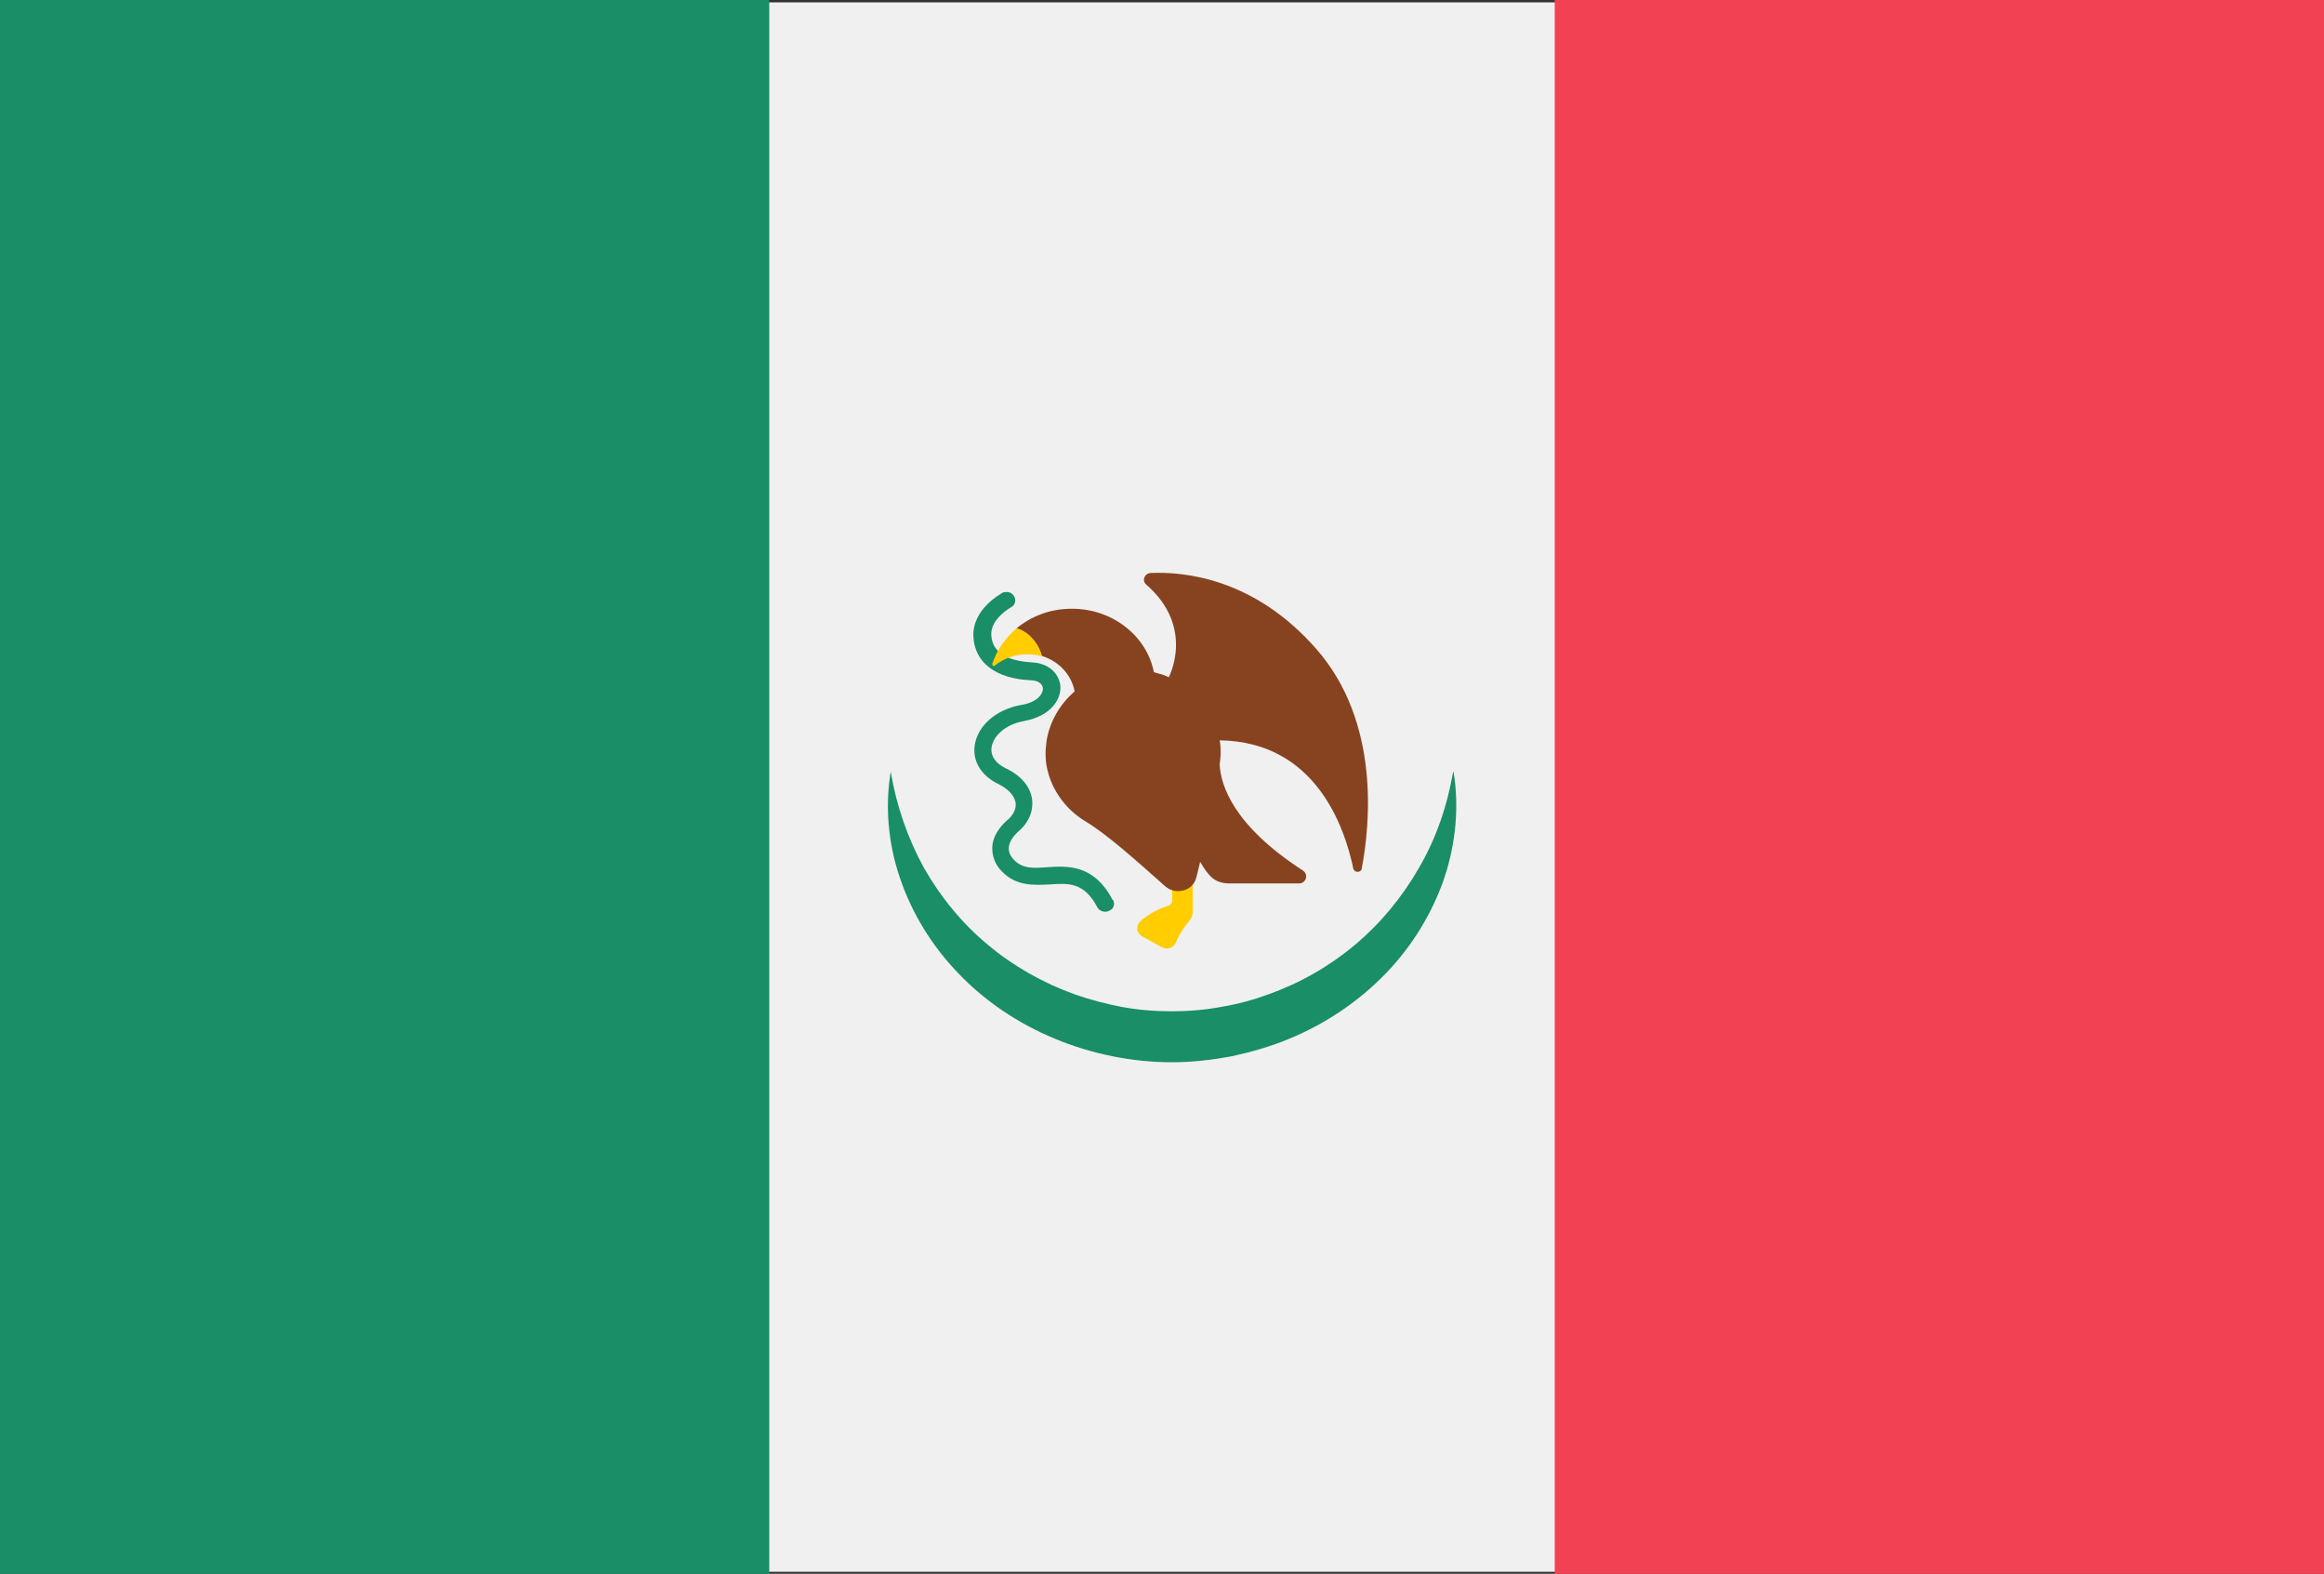
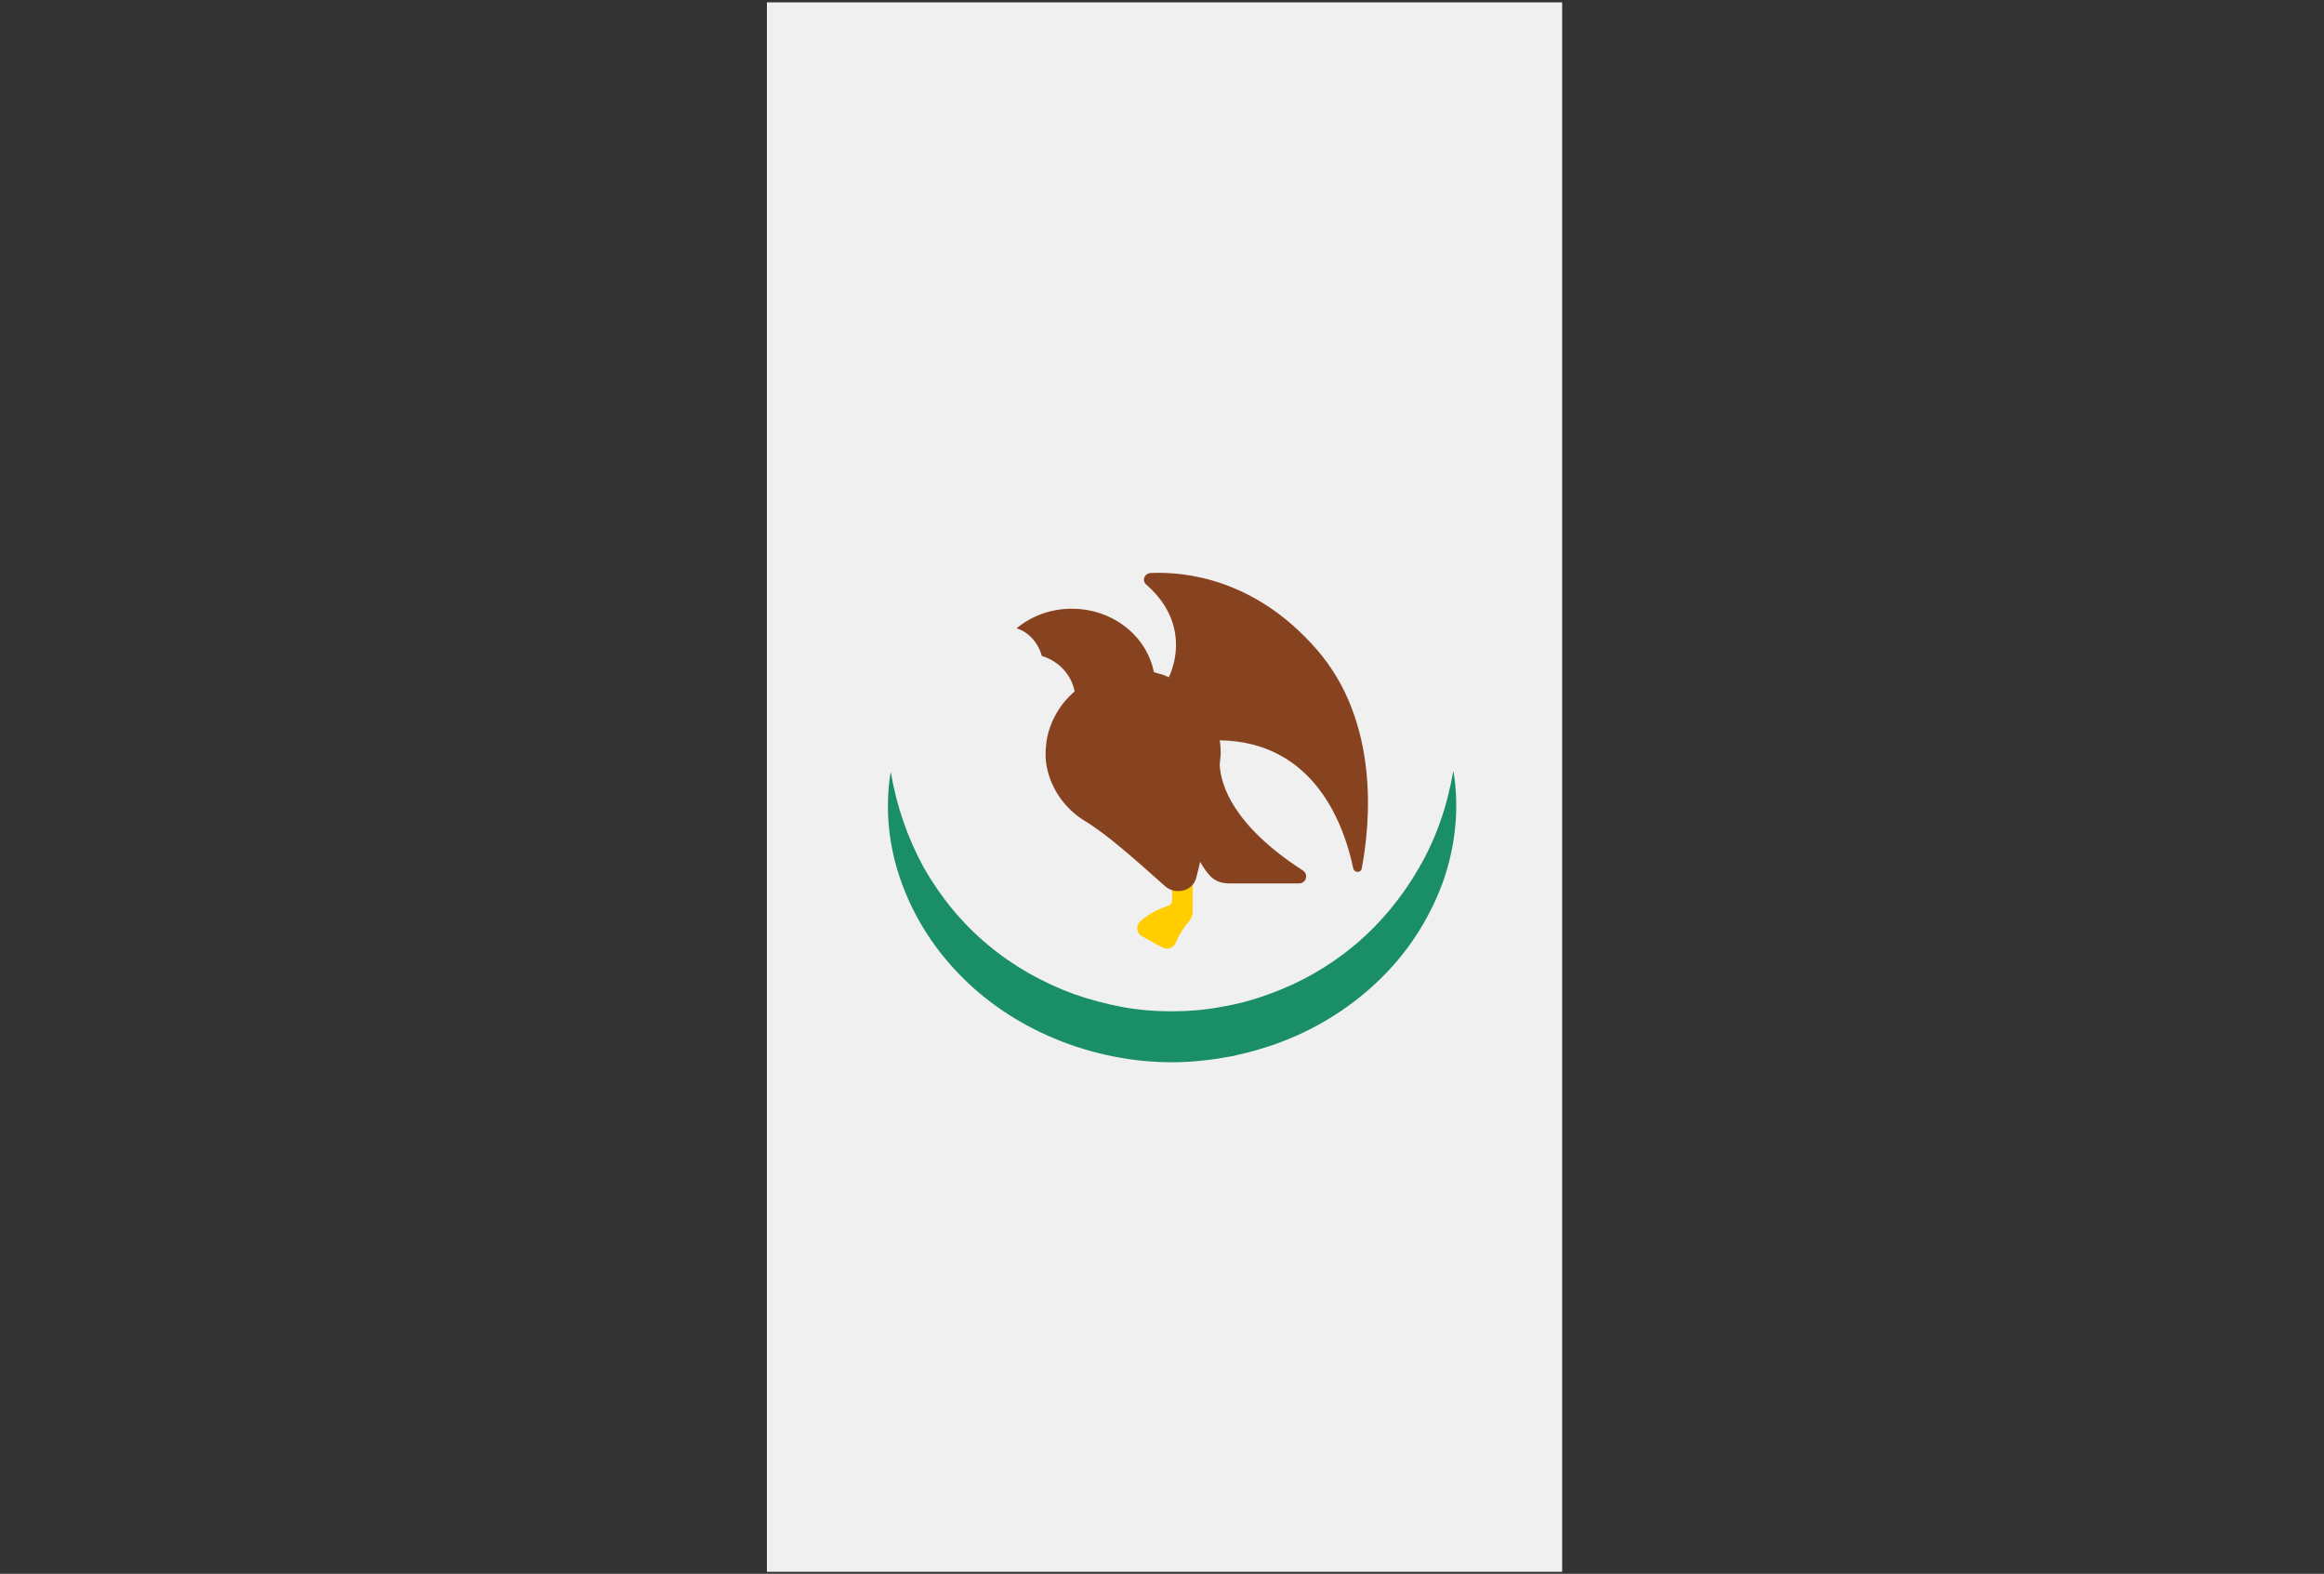
<svg xmlns="http://www.w3.org/2000/svg" id="Capa_2" data-name="Capa 2" viewBox="0 0 68.88 46.64">
  <rect x="0" y="0" width="68.88" height="46.64" fill="#333333" stroke="none" />
  <defs>
    <style>
      .cls-1 {
        fill: #f0f0f0;
      }

      .cls-2 {
        fill: #198e67;
      }

      .cls-3 {
        fill: #ffcd00;
      }

      .cls-4 {
        fill: #874320;
      }

      .cls-5 {
        fill: #f24153;
      }
    </style>
  </defs>
  <g id="Capa_1-2" data-name="Capa 1">
    <g>
      <rect class="cls-1" x="22.73" y=".07" width="23.57" height="46.51" />
-       <rect class="cls-2" width="22.8" height="46.64" />
-       <rect class="cls-5" x="46.08" width="22.8" height="46.64" />
      <g>
        <path class="cls-2" d="M43.08,22.87c.17,1.02.07,2.12-.27,3.14-.35,1.03-.94,2.01-1.73,2.83s-1.77,1.49-2.86,1.94c-.55.23-1.11.39-1.7.52-.59.11-1.18.18-1.78.18s-1.19-.06-1.78-.18-1.15-.29-1.7-.52c-1.09-.45-2.08-1.12-2.86-1.94-.79-.82-1.38-1.79-1.73-2.83-.35-1.03-.44-2.12-.27-3.14.17,1.02.51,1.99.99,2.86.5.87,1.13,1.64,1.89,2.27.75.63,1.62,1.12,2.55,1.46.46.16.94.29,1.42.38.48.09.98.13,1.47.13s.99-.04,1.47-.13c.48-.08.97-.21,1.42-.38.93-.33,1.8-.83,2.55-1.46s1.39-1.4,1.89-2.27c.51-.87.84-1.83,1.02-2.86h0Z" />
        <g>
-           <path class="cls-2" d="M32.97,26.66c-.55-1.05-1.34-1-1.93-.96-.42.03-.72.05-.98-.21-.12-.13-.17-.24-.16-.37.01-.24.25-.44.25-.45.34-.28.48-.62.44-.98-.05-.38-.34-.72-.78-.92-.31-.15-.46-.38-.42-.63.04-.29.36-.66.95-.77.79-.14,1.11-.63,1.09-1.03-.03-.33-.29-.68-.84-.71-.54-.03-1.18-.19-1.21-.81-.03-.48.58-.82.58-.82.13-.06.17-.23.09-.34-.04-.06-.09-.1-.16-.11s-.15-.01-.2.03c-.04.03-.88.48-.84,1.29.04.77.67,1.25,1.72,1.29.2.01.32.1.34.23.01.19-.19.43-.64.5-.74.13-1.29.61-1.38,1.19-.07.48.19.91.71,1.16.28.14.46.33.5.54.03.19-.07.38-.25.53-.01.01-.42.34-.44.79-.01.26.08.52.29.73.43.44.95.4,1.41.38.58-.04,1.02-.06,1.41.67.04.09.15.14.24.14.04,0,.08-.01.11-.03.13-.04.19-.19.12-.32h0Z" />
          <path class="cls-3" d="M34.74,25.84v.85c0,.06-.04.13-.11.15-.19.06-.56.21-.84.47-.13.13-.11.34.05.43l.59.33c.15.09.35.03.42-.14.07-.18.2-.4.42-.67.05-.06.08-.15.08-.24v-1.17h-.6Z" />
          <path class="cls-4" d="M39.02,19.24c-1.85-2.12-3.94-2.3-4.91-2.26-.19.01-.28.23-.13.35,1.45,1.27.66,2.74.66,2.74-.08-.04-.17-.08-.27-.1-.05-.01-.12-.04-.17-.05-.21-1.07-1.22-1.88-2.43-1.88-.63,0-1.19.21-1.64.58.36.11.64.43.75.82.5.15.88.56.97,1.05-.44.38-.74.9-.83,1.46-.01.11-.03.23-.03.34,0,.1,0,.19.01.28.09.74.54,1.39,1.17,1.77s1.45,1.11,2.37,1.93c.31.26.8.14.91-.24.04-.14.08-.32.12-.49.11.19.21.33.31.43.13.14.34.21.54.21h2.08c.21,0,.29-.26.12-.38-2.09-1.35-2.44-2.55-2.47-3.14.01-.13.03-.24.03-.37,0-.11-.01-.24-.03-.35,2.84.04,3.7,2.56,3.96,3.8.03.13.23.13.25,0,.25-1.31.55-4.34-1.34-6.5h0Z" />
-           <path class="cls-3" d="M30.88,19.45c-.13-.04-.28-.06-.44-.06-.36,0-.7.13-.95.33-.04.04-.09,0-.08-.05.13-.4.39-.77.72-1.05.36.11.64.43.75.83h0Z" />
        </g>
      </g>
    </g>
  </g>
</svg>